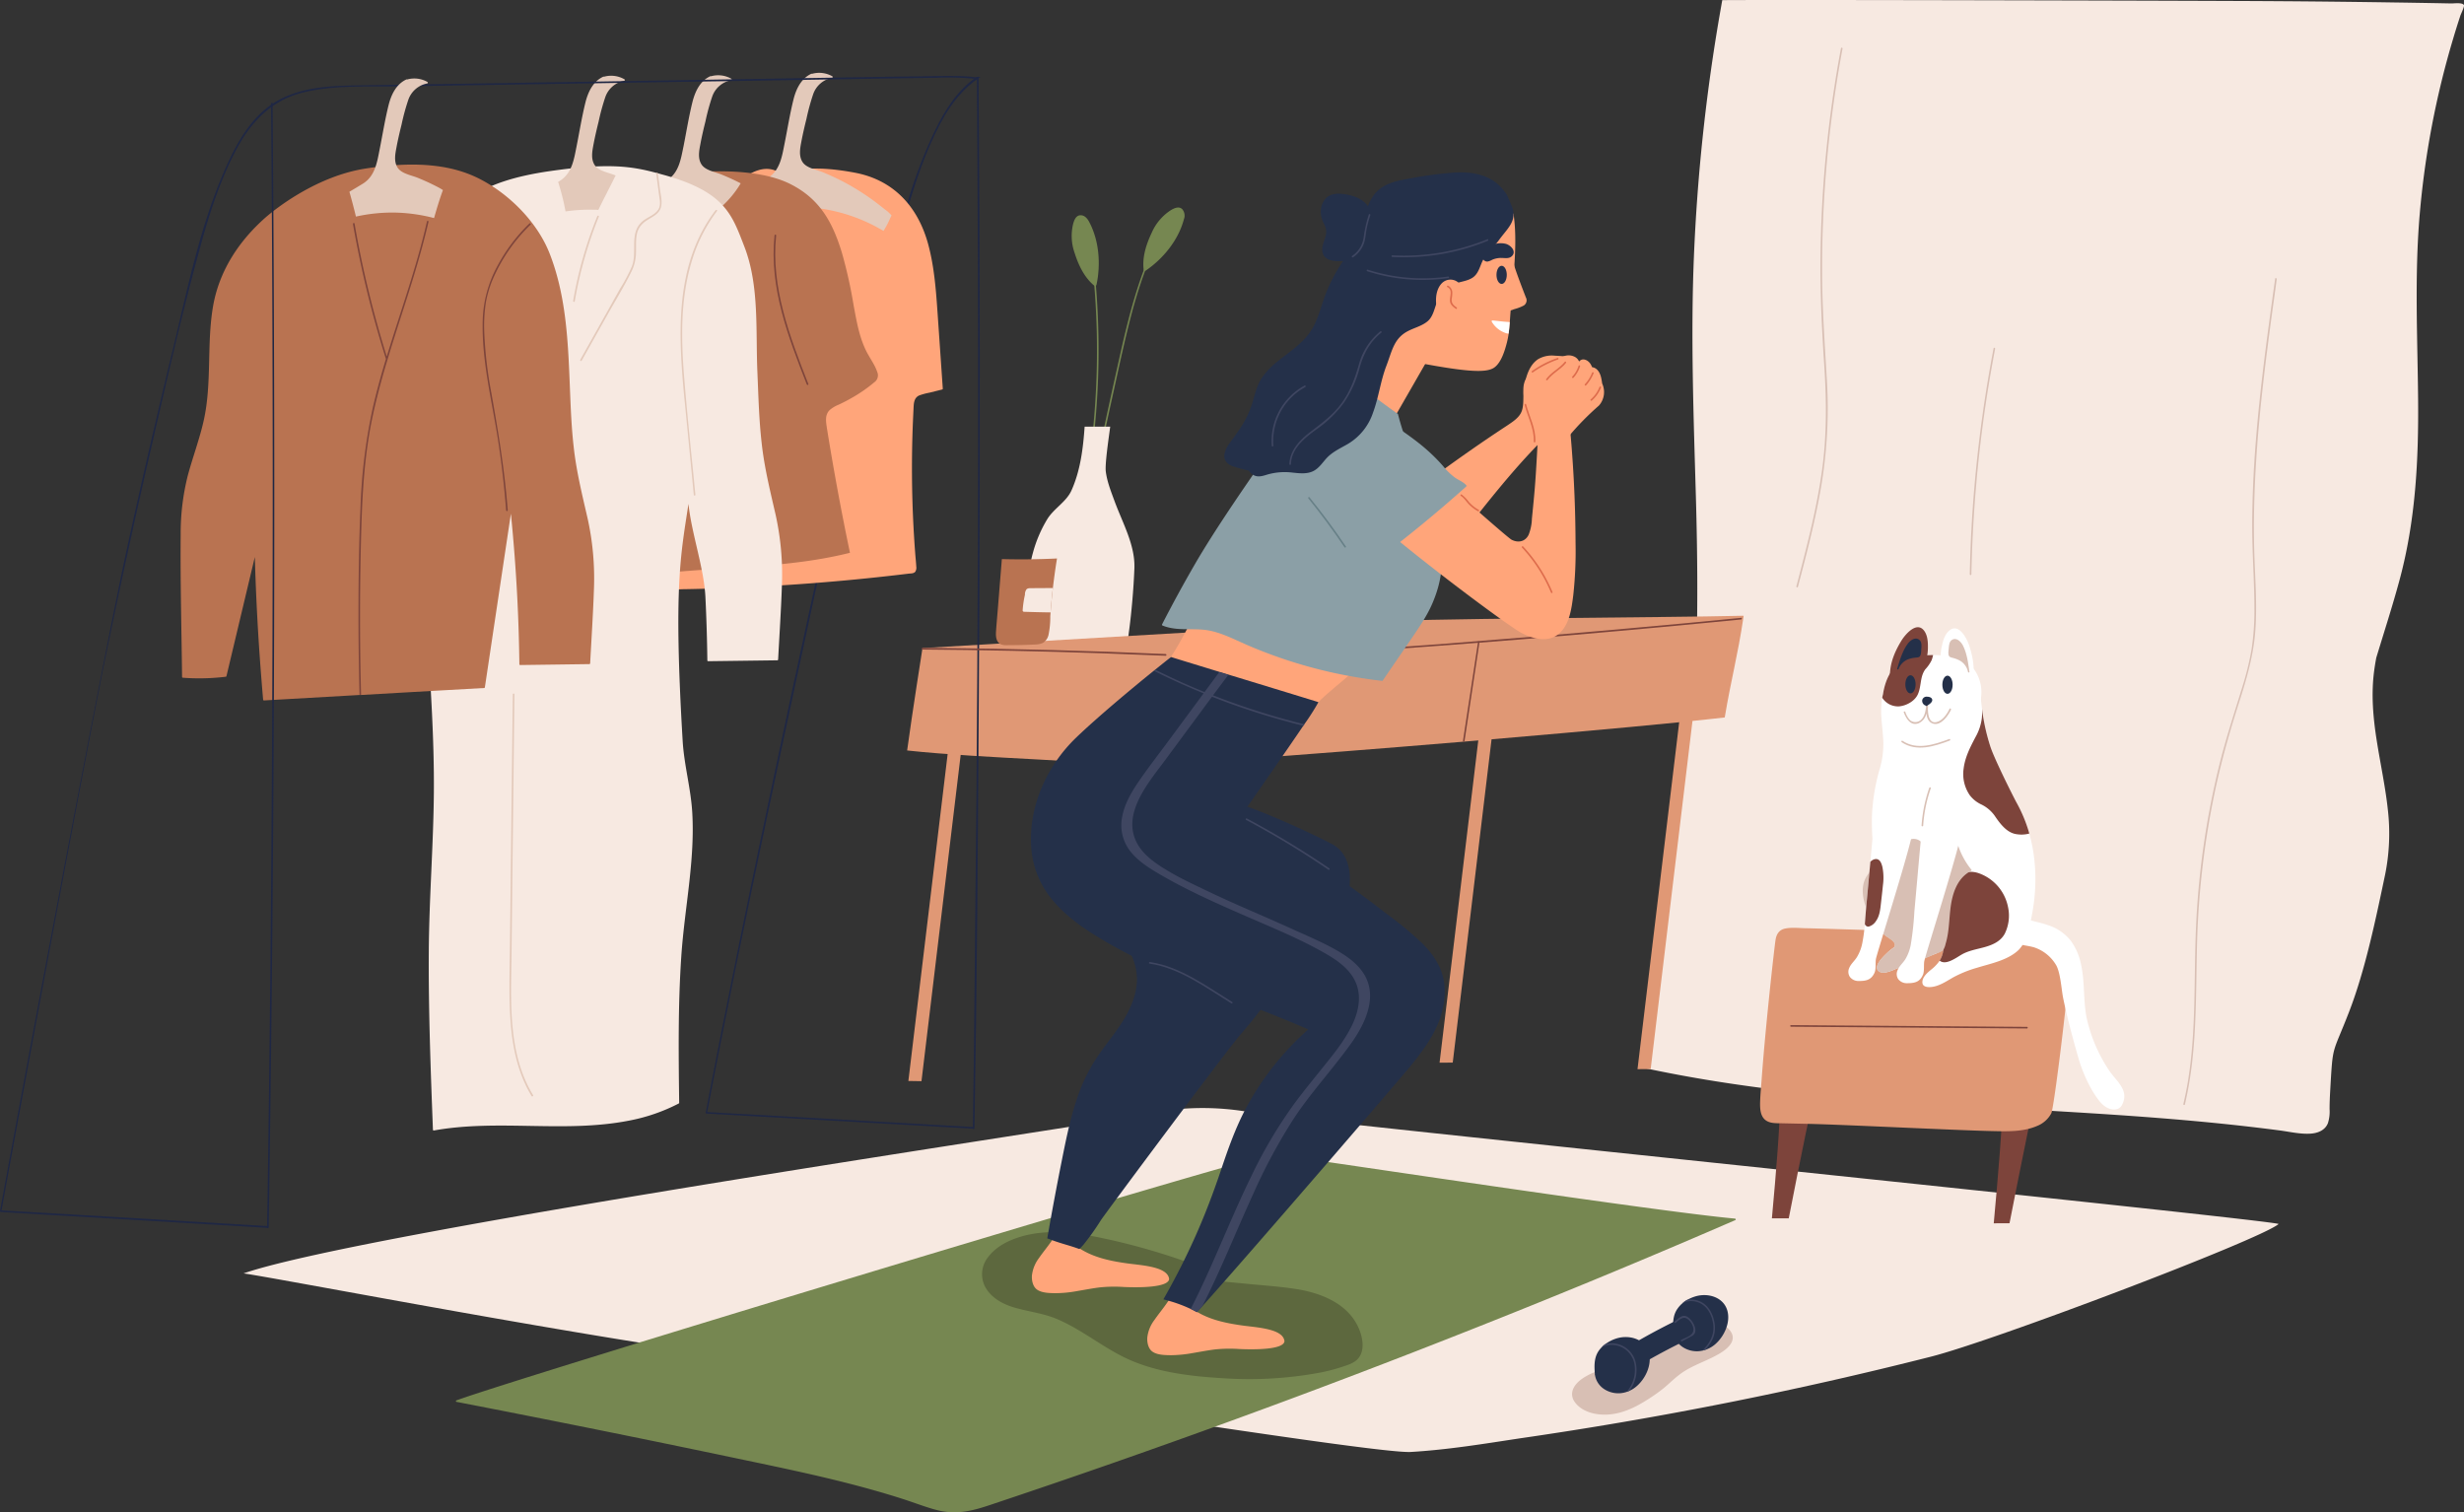
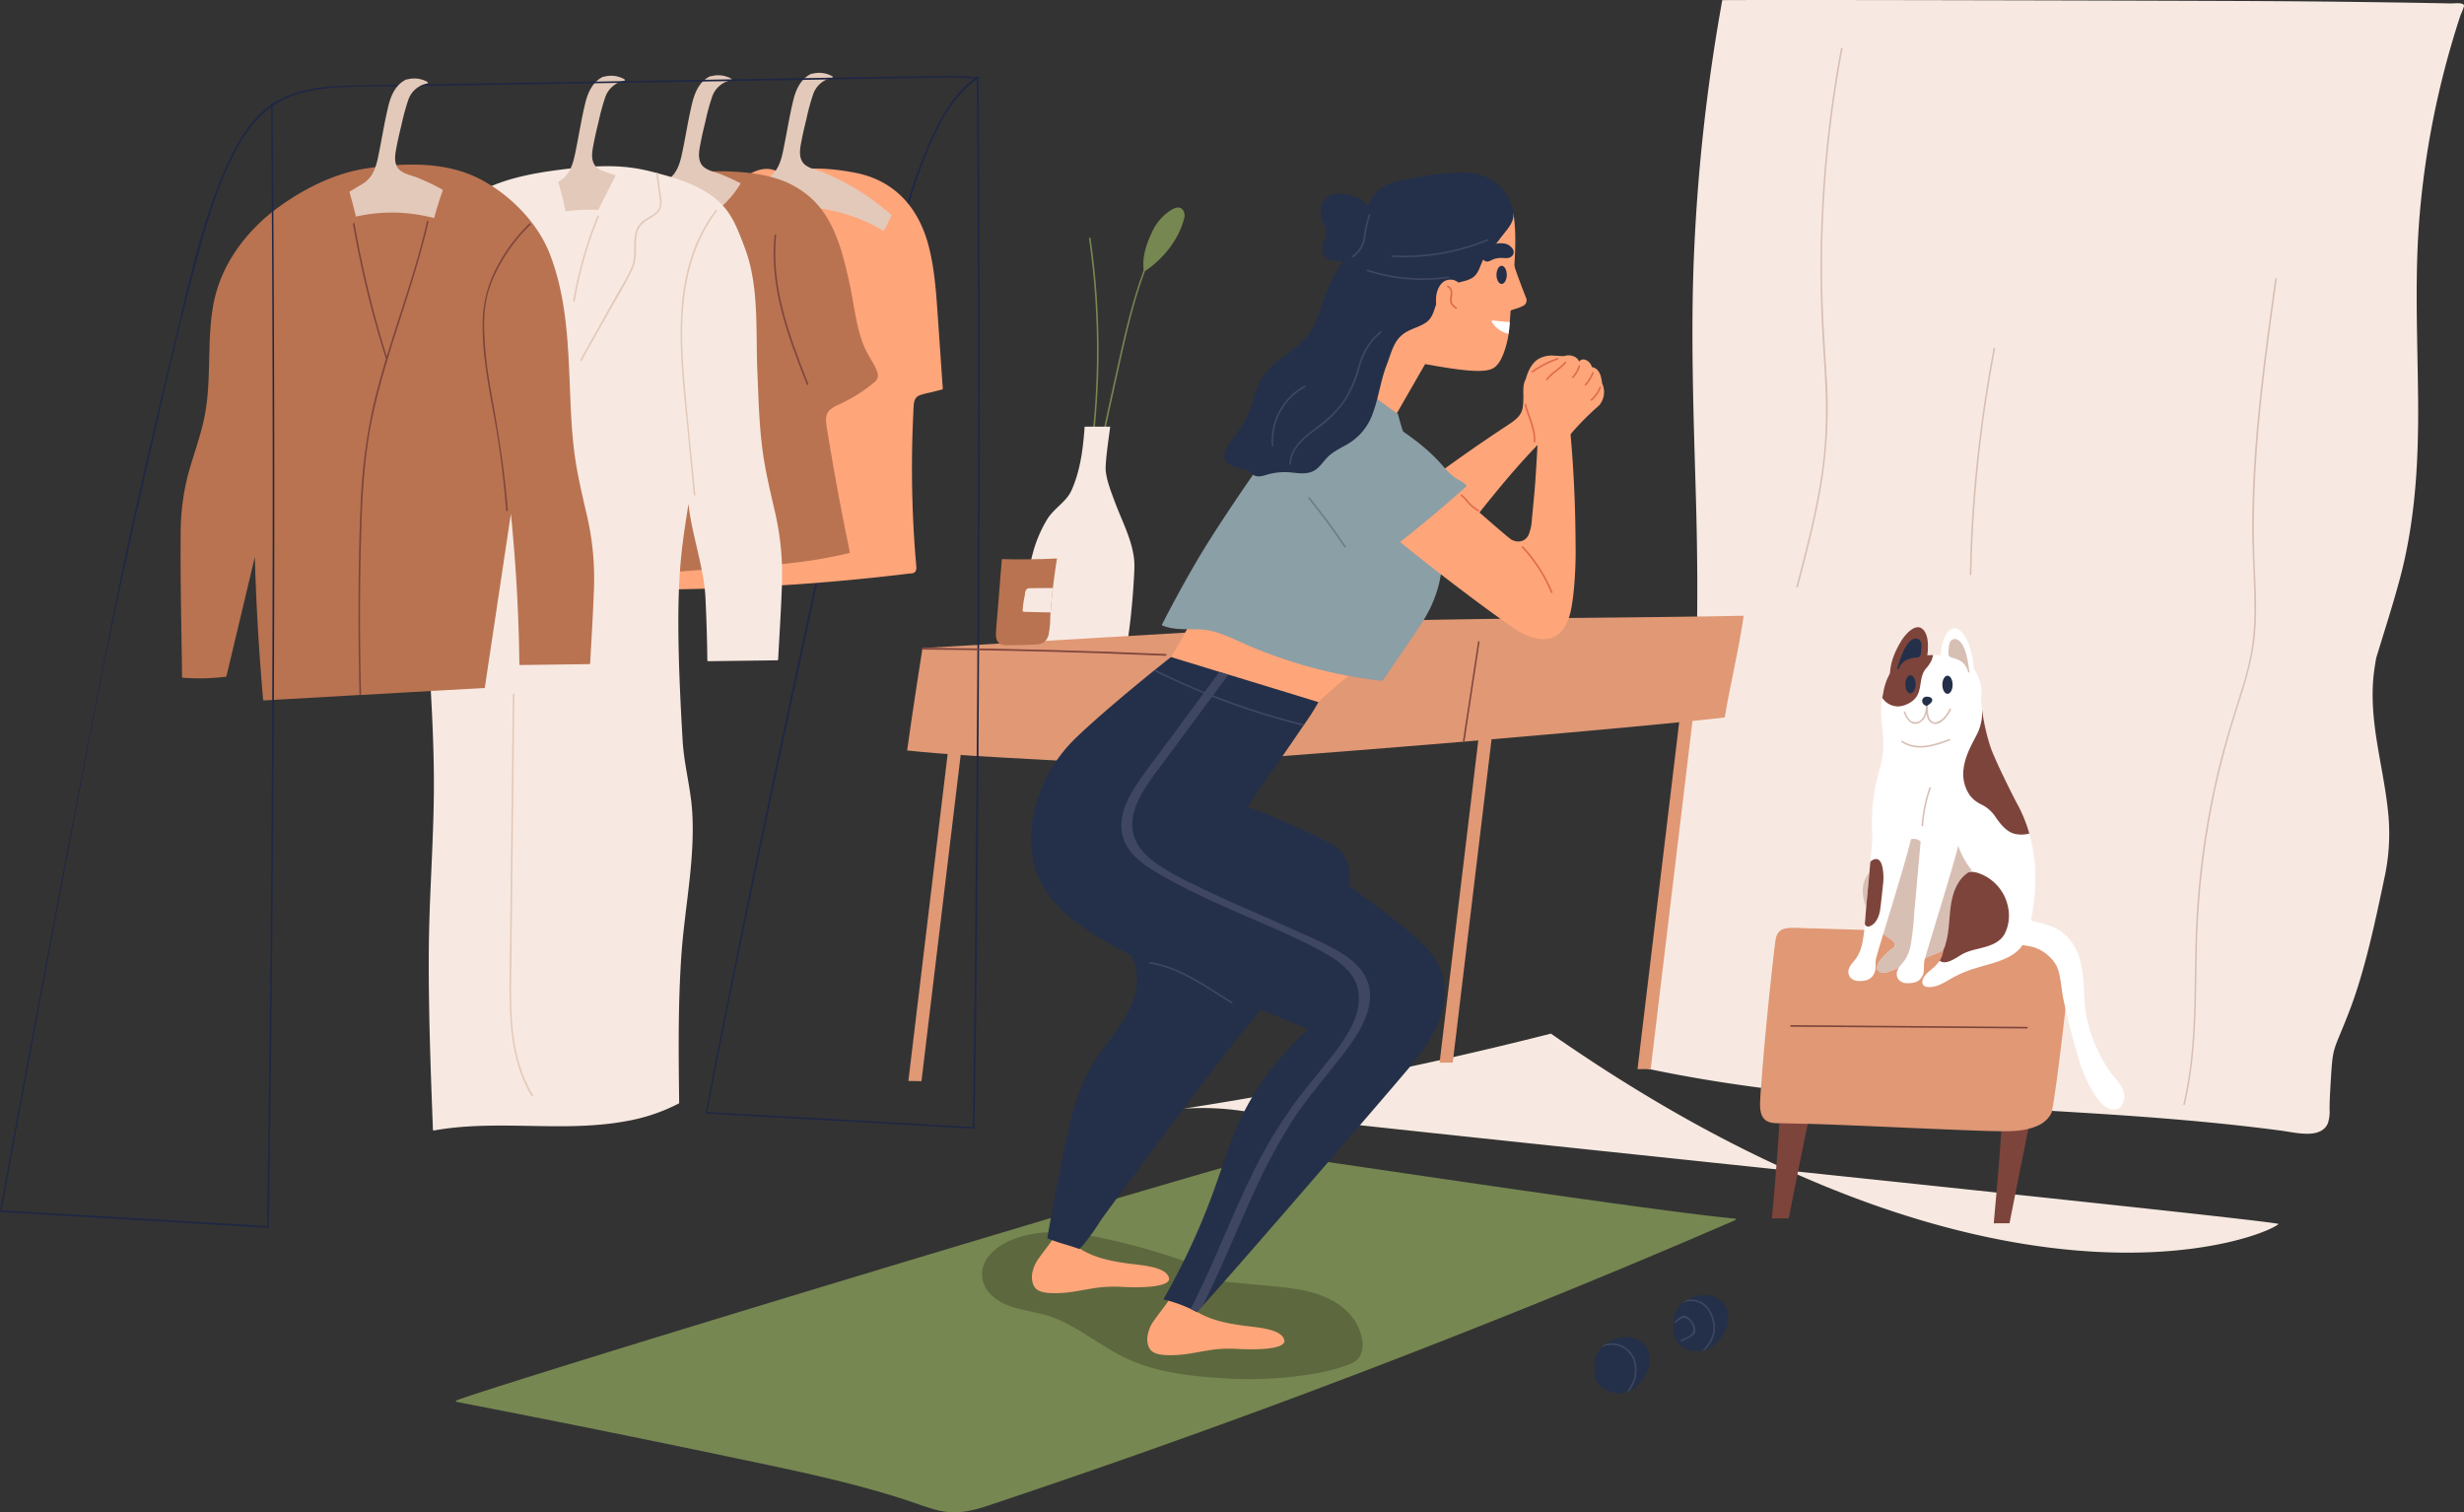
<svg xmlns="http://www.w3.org/2000/svg" viewBox="0 0 901.87 553.44">
  <rect x="0" y="0" width="901.87" height="553.44" fill="#333333" stroke="none" />
  <defs>
    <style>.cls-1{fill:#768751;}.cls-2{fill:#f7e9e1;}.cls-3{fill:#e09875;}.cls-4{fill:#1f2744;}.cls-5{fill:#ffa57a;}.cls-6{fill:#e3c9ba;}.cls-7{fill:#b97351;}.cls-8{fill:#7d443b;}.cls-9{fill:#5d683e;}.cls-10{fill:#d8bfb4;}.cls-11{fill:#243049;}.cls-12{fill:#8b9fa6;}.cls-13{fill:#3f4661;}.cls-14{fill:#fff;}.cls-15{fill:#dd6b4b;}.cls-16{fill:#678087;}</style>
  </defs>
  <g id="Слой_2" data-name="Слой 2">
    <g id="_1" data-name=" 1">
      <path class="cls-1" d="M426.86,81.59C416.43,99,412.37,119.16,408,138.72c-4.77,21.47-9.41,43-12.06,64.88a285.93,285.93,0,0,0-2.22,37.22.3.3,0,0,0,.59,0c-.21-22,2.62-43.94,6.66-65.55,2-10.77,4.3-21.48,6.67-32.18,2.21-10,4.32-20,7-29.92,3-10.88,6.86-21.57,12.68-31.28A.3.3,0,0,0,426.86,81.59Z" />
      <path class="cls-1" d="M401.26,106.12q-.74-9.5-2.09-18.92c-.06-.38-.63-.22-.57.15a288.52,288.52,0,0,1,1.68,67.54q-.9,9.69-2.46,19.29c-.06.38.51.54.57.16A289.1,289.1,0,0,0,401.26,106.12Z" />
      <path class="cls-2" d="M404.75,172.65c-.36-2.68.94-11.47,1.61-16.5H397c-.57,8-1.54,16-4.8,23.3-1.85,4.19-6.41,6.6-8.82,10.47a47.42,47.42,0,0,0-5.31,12.4c-2.47,8.85-2.26,19.78-2.61,24.73-.15,2.12-.65,4.6-.12,6.7.72,2.83,3.46,2.58,5.8,2.48,8.1-.34,27.48-.63,27.42-.46,3-.07,3.86-.48,4.17-.9a4.94,4.94,0,0,0,.15-1.17l.54-4.07c.63-4.86,1.49-13.48,1.79-21.69.3-8.39-4.28-16.46-7.2-24.35C406.7,180,405.25,176.45,404.75,172.65Z" />
      <path class="cls-2" d="M901.83,1.84c-.59-1-3.52-.56-4.66-.58Q886.72,1.05,876.26.9,854.81.57,833.38.43c-24.23-.17-178.79-.57-203-.38q-.55,3.08-1.08,6.17A686.65,686.65,0,0,0,620,94c-1.2,29.21-.11,58.41.72,87.61.61,21.35.78,42.68,0,64-1.32,16.08-3.37,32.11-5.9,48.06-3.87,24.44-11.12,82.82-14,96.7a.28.28,0,0,0,.2.34c35.72,7.74,72.26,11.07,108.74,13.42,36.76,2.37,73.61,3.79,110.23,7.86q7.28.81,14.52,1.76c3.65.49,7.49,1.4,11.19,1.16,2.74-.18,5.33-1.25,6.36-3.83a14,14,0,0,0,.61-5.16c0-2.31.11-4.61.24-6.92,1-17.33.62-12.45,6.92-28.73,5.91-15.26,9.78-34.06,13.16-50.12a75.9,75.9,0,0,0,1-23.87c-.9-8.34-2.69-16.56-4-24.85-1.37-8.58-2.16-17.26-1-25.91.21-1.6.47-3.19.77-4.77,2.84-9.36,5.87-18.7,8.43-28.14,6-22,7.1-44.44,6.88-66.92s-1.32-44.76.58-67.11a319.4,319.4,0,0,1,12.28-64.52q1.23-4.15,2.6-8.3C900.7,5.21,902.13,2.32,901.83,1.84Z" />
-       <path class="cls-2" d="M459,407.34a99.73,99.73,0,0,0-41.51.8c-12.26,2.79-283.17,42.31-328.34,57.92,12.88,1.79,131.33,24.66,186.49,31.35,55.7,6.75,226.87,34.84,240.75,34,13.63-.8,26.87-3,40.06-5a1460.53,1460.53,0,0,0,150.18-29.84C729.19,490.91,827.06,453.81,834,448,835.43,446.8,472.77,409.91,459,407.34Z" />
+       <path class="cls-2" d="M459,407.34a99.73,99.73,0,0,0-41.51.8a1460.53,1460.53,0,0,0,150.18-29.84C729.19,490.91,827.06,453.81,834,448,835.43,446.8,472.77,409.91,459,407.34Z" />
      <path class="cls-3" d="M337.28,395.71l18.31-152.4c-4,.08-.91.26-4.88.59L332.48,395.63Z" />
      <path class="cls-3" d="M638.18,225.36l0,.23-.09.61c-2,13.5-4.56,22.88-6.8,36.38-15.26,1.79-48.7,4.88-85.32,8l-4.86.42-5.06.42-.59.05c-58,4.86-120.28,9.49-129.66,9,.12-2.06-45.88-2.75-73.77-5.8,1.8-13.28,5.62-37.46,5.62-37.47.5,0,160.88-9.47,160.88-9.47C516.69,226.29,608.38,226.09,638.18,225.36Z" />
      <path class="cls-1" d="M635,446c-29.42-2.67-152.47-21.4-159.19-22.14s-5.56-2.53-11.84-1c-27,6.55-275,81.58-296.94,89.69a.28.28,0,0,0,.08.53q51.24,9.91,102.41,20.66c16.43,3.45,32.9,6.82,49.19,11.37,4.09,1.14,8.16,2.35,12.2,3.66s7.83,2.81,11.81,3.86c7.74,2.06,14,.1,20.66-2.15q44.67-14.92,88.72-31,43.86-16,87.07-33.14,43-17,85.34-35.19l10.71-4.62C635.45,446.34,635.22,446,635,446Z" />
      <path class="cls-4" d="M357.52,28.12C350.63,32.81,346,40,342.42,47.36c-10.26,20.91-15,44.19-20.65,66.55q-8.91,35.47-17,71.13c-8.46,37.32-32.32,147.55-46.47,222.21l.49.14c12.41-65.5,32.41-157.14,38-183.19q7.86-36.85,16.62-73.53c5.75-24.13,11.43-48.35,18.24-72.23C334.88,67,338.68,55.56,344.29,45c3.64-6.88,8.31-12.82,14.59-16.86C358.43,28.13,358,28.13,357.52,28.12Z" />
      <path class="cls-5" d="M343.14,114.16c-.58-8.39-1.24-16.87-3.47-25C336,75.92,327.38,66,313.08,63.24c-9.11-1.74-18.71-2.47-27.34.3a8.76,8.76,0,0,0-1.66-1c-4.34-1.91-8.94.26-12.37,3-4.54,3.61-8.37,8.22-12.38,12.39s-8,8.15-11.76,12.42c-6.87,7.76-12.32,16.52-12.23,27.21,0,6.16,1.3,12.26,1.94,18.37.67,6.35,1.06,12.73,1.29,19.11.46,12.69.29,25.39.45,38.09.08,6.29.15,12.61.59,18.89.14,1.94.78,3.32,2.85,3.6,2.89.4,6,0,9,0q38.29-.69,76.4-5.11l4.65-.55c.78-.1,1.95,0,2.51-.73a2.79,2.79,0,0,0,.35-1.9c-.09-1.66-.28-3.31-.4-5q-.72-9.5-1-19T333.86,164c.06-3.22.15-6.44.29-9.66.06-1.46.13-2.92.2-4.39.11-2,0-4.33,2.18-5.25a24.28,24.28,0,0,1,3.76-1l4.58-1.15a.32.32,0,0,0,.21-.3Q344.11,128.22,343.14,114.16Z" />
      <path class="cls-6" d="M323.38,84.51c.32-.53.64-1.05.94-1.58.76-1.31,1.32-2.72,2-4.08l-.05-.07a14.47,14.47,0,0,0-2.65-2.33c-.92-.76-1.87-1.51-2.83-2.23a87,87,0,0,0-13-8.16c-2.2-1.12-4.45-2.14-6.73-3.07s-5.9-1.48-7.32-3.69-.89-5-.46-7.28c.53-2.85,1.19-5.67,1.89-8.48a80.47,80.47,0,0,1,2.51-9.19,9.18,9.18,0,0,1,6.91-5.88.3.3,0,0,0,.07-.54,9.72,9.72,0,0,0-7.45-.91.31.31,0,0,0-.3,0c-3.77,1.78-5.56,5.66-6.51,9.52-1.3,5.27-2.17,10.67-3.23,16-.95,4.74-1.66,9.78-6.08,12.58-4.62,2.92-9.56,5.43-14.32,8.11-1.36.77-2.73,1.52-4.08,2.3a4.55,4.55,0,0,0-1.86,1.67c-1.13,2-.51,4.3.11,6.35a.31.31,0,0,0,.43.18,61.94,61.94,0,0,1,31.7-8,61.67,61.67,0,0,1,24,5.48c1.26.57,2.5,1.18,3.72,1.84.61.33,1.21.67,1.81,1Z" />
      <path class="cls-7" d="M320,139.92a53.81,53.81,0,0,1-8.48,5.84c-1.47.85-3,1.62-4.55,2.35a11.8,11.8,0,0,0-3.25,1.93c-2,1.92-1.33,4.65-1,7q3.66,22.72,8.38,45.28c-20.55,5.16-41.95,5.1-63,6.93-5.73.49-11.44,1.15-17.11,2.06q1.27-31.74,1.18-63.51c0-10.65-.25-21.3-.45-32a81.75,81.75,0,0,1,.71-14.91c.83-5.07,2.83-9.6,5.19-14.23a36.86,36.86,0,0,0,2.87-6.93c.6-2.22.85-4.5,1.36-6.74A13.16,13.16,0,0,1,245,66.58c.79-.83,2-1.82,2.17-2.92,7.16-.81,29-2.93,42.15,3.72,11,5.55,15.49,14.28,18.8,25a172.55,172.55,0,0,1,4.33,19.41c1.15,6.14,2.17,12.45,5.31,18,.71,1.26,1.49,2.47,2.17,3.74a16.87,16.87,0,0,1,1.16,2.61A3.09,3.09,0,0,1,320,139.92Z" />
      <path class="cls-6" d="M256.11,76.56a60.86,60.86,0,0,1,6.33.48,36.86,36.86,0,0,0,8.67-9.94l-.29-.15c-2.19-1.12-4.44-2.14-6.72-3.07s-5.9-1.49-7.33-3.69-.88-5-.45-7.28c.53-2.85,1.18-5.68,1.89-8.49a78.3,78.3,0,0,1,2.51-9.18,9.14,9.14,0,0,1,6.9-5.88.3.3,0,0,0,.07-.54,9.7,9.7,0,0,0-7.44-.91.31.31,0,0,0-.31,0c-3.77,1.78-5.55,5.66-6.51,9.51-1.3,5.27-2.17,10.67-3.22,16-1,4.75-1.66,9.79-6.09,12.58-4.62,2.93-9.55,5.43-14.32,8.12-1.36.76-2.72,1.52-4.07,2.3a4.55,4.55,0,0,0-1.86,1.67c-1.14,2-.51,4.3.11,6.35a.29.29,0,0,0,.43.17A62.14,62.14,0,0,1,256.11,76.56Z" />
      <path class="cls-2" d="M283.91,188.48c-2-8.73-4.14-17.32-5.12-26.25-1-8.73-1.2-17.51-1.58-26.28-.64-15,.74-31.51-4.76-45.69-4.48-11.53-6.94-19.93-29.09-26.13l-2.65-.73-.6-.16c-9.06-2.41-17.62-3.69-39-.59C174.7,66.49,170,74.46,165,79c-9.27,8.48-16,19.12-18.22,31.6-2.41,13.82-.35,28-3.4,41.78-1.54,6.91-4.07,13.54-5.89,20.37a86.41,86.41,0,0,0-2.58,21.61c-.16,17.33.32,34.69.51,52a.31.31,0,0,0,.3.29,81.36,81.36,0,0,0,15.68-.36.3.3,0,0,0,.27-.23l4.5-18.89.27,4.68c1.15,19.41,2.52,38.83,2.36,58.29-.17,19.29-1.72,38.54-1.85,57.83-.15,21.85.68,43.68,1.51,65.51a.3.3,0,0,0,.38.27c23.57-4.23,47.75,1,71.26-3.58a66.48,66.48,0,0,0,18.35-6.3.29.29,0,0,0,.14-.26c-.22-17.88-.43-35.78.78-53.64,1.18-17.53,5.07-35.07,4-52.69-.53-8.81-3-17.4-3.51-26.19-3.38-56.76-.66-68.17,2.13-86.68,1.07,10.6,5.67,23.43,6.2,34.08q.57,11.61.71,23.23a.3.3,0,0,0,.31.28l25.32-.33a.31.31,0,0,0,.28-.31c.48-9,1.07-18,1.38-27A101.57,101.57,0,0,0,283.91,188.48Z" />
      <path class="cls-6" d="M228.52,29a9.72,9.72,0,0,0-7.45-.92.29.29,0,0,0-.3,0c-3.77,1.78-5.56,5.66-6.51,9.51-1.3,5.27-2.17,10.67-3.23,16-.95,4.74-1.66,9.78-6.08,12.58l-.67.41A86.7,86.7,0,0,1,207,77.38a60.18,60.18,0,0,1,10-.62c.68,0,1.35,0,2,.08l.54-1.11c1.7-3.47,3.5-6.88,5.2-10.34.19-.38.39-.77.61-1.15l-.38-.16c-2.3-.94-5.9-1.49-7.32-3.69s-.88-5-.46-7.29c.53-2.84,1.19-5.67,1.89-8.48a80.47,80.47,0,0,1,2.51-9.19,9.14,9.14,0,0,1,6.91-5.87A.3.3,0,0,0,228.52,29Z" />
      <path class="cls-7" d="M215.11,189.89c-2-8.73-4.14-17.32-5.12-26.24-1-8.73-1.2-17.52-1.58-26.29-.64-15.05-1.67-30.26-7.18-44.43-4.47-11.53-14.81-22-26-27.62-8.86-4.43-21.27-6.79-41.56-3.6-17.36,2.73-32.44,14.17-37.39,18.7C87,88.88,80.18,99.52,78,112c-2.41,13.82-.36,28-3.41,41.79-1.53,6.9-4.06,13.54-5.88,20.36a86.52,86.52,0,0,0-2.58,21.61c-.16,17.34.32,34.7.51,52a.29.29,0,0,0,.3.29,80.55,80.55,0,0,0,15.68-.36.29.29,0,0,0,.27-.23l10.38-43.59q.45,15.86,1.47,31.68.68,10.27,1.57,20.54a.3.3,0,0,0,.31.27l35-2,.58,0,27.06-1.55,17.93-1a.31.31,0,0,0,.28-.23Q182.23,219.78,187,188q1.59,15.9,2.39,31.88.57,11.61.71,23.23a.3.3,0,0,0,.31.29l25.32-.34a.3.3,0,0,0,.28-.31c.48-9,1.07-18,1.38-27A101.61,101.61,0,0,0,215.11,189.89Z" />
      <path class="cls-4" d="M342.94,28.47a95.34,95.34,0,0,1,14.14.41c.35,0,.7.1,1.05.15,0-.2,0-.39,0-.59a55.2,55.2,0,0,0-7.59-.6c-5.17-.11-10.36.07-15.54.14h0l-2.1,0-6.84.09-.09,0L209.12,30l-76,1.21c-10.31.17-21.28.26-30.63,5.16C93.72,40.93,88.23,49.48,84.1,58.16c-10.23,21.54-15,45.52-20.56,68.56Q54.66,163.26,46.63,200C38.21,238.44,14.07,366.31,0,443.22l.49.15c12.33-67.48,32.64-176.2,38.17-203q7.83-38,16.53-75.76c5.72-24.85,11.38-49.81,18.16-74.4,3.24-11.78,7-23.57,12.62-34.47C91.3,45.33,98.8,37,110.39,34s24.19-2.2,36-2.39l39.43-.63L332.93,28.6Z" />
      <path class="cls-4" d="M99.22,37.8q.57,68.4.6,136.8,0,88-.81,175.91-.49,49.37-1.25,98.72c0,.38.59.35.59,0q1.37-87.94,1.82-175.9t0-175.91q-.15-30-.4-59.93A5,5,0,0,1,99.22,37.8Z" />
      <path class="cls-4" d="M98.12,448.76,29.7,444.69.31,443c-.38,0-.35.57,0,.59l97.71,5.81C98.07,449.15,98.09,449,98.12,448.76Z" />
      <path class="cls-4" d="M357.56,28.12q.48,66.1.44,132.22-.08,85.35-1,170.7c-.36,31.94-.38,50-.92,81.92,0,.37.58.34.59,0,1-56.89,1.21-99.91,1.59-156.81s.46-113.81.25-170.71q-.12-28.65-.33-57.29Z" />
      <path class="cls-4" d="M356.41,412.51,288,408.64,258.61,407c-.38,0-.35.55,0,.57l97.71,5.52A3.43,3.43,0,0,1,356.41,412.51Z" />
      <path class="cls-6" d="M159.59,68.13c-2.19-1.12-4.44-2.14-6.73-3.07s-5.89-1.49-7.32-3.69-.88-5-.45-7.28c.53-2.85,1.18-5.67,1.89-8.49a78.84,78.84,0,0,1,2.51-9.18,9.13,9.13,0,0,1,6.9-5.88.3.3,0,0,0,.07-.54,9.7,9.7,0,0,0-7.44-.91.31.31,0,0,0-.31,0c-3.77,1.78-5.56,5.66-6.51,9.51-1.3,5.27-2.17,10.67-3.23,16-.94,4.74-1.65,9.78-6.08,12.58-1.63,1-3.3,2-5,3,.85,3,1.64,6,2.39,9.09a61.1,61.1,0,0,1,14.59-1.46,61.77,61.77,0,0,1,14,2c1-3.45,2-6.86,3.25-10.23C161.29,69,160.44,68.56,159.59,68.13Z" />
      <path class="cls-8" d="M156.84,81.19c-3,13-7.18,25.73-11.27,38.45-1.08,3.4-2.16,6.8-3.2,10.22-.16.54-1.17,3.87-1.36,4.52-1.89,6.46-3.6,13-4.94,19.57-2.49,12.31-3.34,24.82-3.74,37.35q-1,31.51-.16,63l-.58,0q-.39-15.06-.37-30.13c0-12.73.17-25.47.72-38.19a203.22,203.22,0,0,1,4.42-36.29c1.39-6.17,3.08-12.27,4.9-18.32A382.37,382.37,0,0,1,129.2,82c-.06-.37.5-.53.57-.16a383.48,383.48,0,0,0,11.79,48.65c5-16.45,10.9-32.63,14.71-49.41C156.36,80.67,156.93,80.83,156.84,81.19Z" />
      <path class="cls-8" d="M181.37,100a61.65,61.65,0,0,1,12.82-17.77c.27-.26-.15-.68-.42-.42A62.32,62.32,0,0,0,182.1,97.28,44.16,44.16,0,0,0,176.69,117c-.46,14.79,3.28,29.27,5.56,43.77q2,12.94,3,26c0,.37.62.38.59,0-1.09-14.51-3.47-28.74-6-43a150.59,150.59,0,0,1-2.59-22.18,56.32,56.32,0,0,1,.66-11.31A40.7,40.7,0,0,1,181.37,100Z" />
      <path class="cls-6" d="M218.62,79.13a149.89,149.89,0,0,0-8.83,31c-.06.37.51.53.57.16a149.89,149.89,0,0,1,8.83-31C219.33,78.94,218.76,78.78,218.62,79.13Z" />
      <path class="cls-6" d="M241.42,77c-.9,1.51-2.56,2.35-4,3.23-2.17,1.31-3.76,2.84-4.3,5.41-.49,2.37-.25,4.81-.35,7.21a16.11,16.11,0,0,1-1.69,6.63c-2.72,5.52-6,10.82-9,16.18L212.9,132c-.19.33-.7,0-.52-.31l10.18-18.16q2.22-4,4.43-7.93a61,61,0,0,0,4.3-8.1c1.64-4.33,0-9.12,1.64-13.41a8,8,0,0,1,3.21-3.81c1.71-1.13,4-2,5-3.92.76-1.51.31-3.35.1-4.94s-.39-2.93-.58-4.4c-.17-1.27-.34-2.54-.5-3.81l.6.16.72,5.41C241.76,71.31,242.84,74.66,241.42,77Z" />
      <path class="cls-6" d="M262.43,77.24c.23-.3-.28-.59-.51-.29-17.26,22.59-12.94,52.93-10.39,79.26q1.2,12.43,2.41,24.88c0,.38.62.38.59,0-1.4-14.46-3-28.92-4.14-43.4-1.1-13.8-1.33-27.92,2.59-41.33A58.06,58.06,0,0,1,262.43,77.24Z" />
      <path class="cls-6" d="M195.12,400.82c-9.4-15.41-8.09-34.5-7.89-51.81q.33-30.37.68-60.73.18-17.1.38-34.2a.3.3,0,0,0-.59,0L187,315.69l-.35,31c-.1,9.16-.44,18.37.26,27.51.72,9.41,2.72,18.82,7.69,27C194.81,401.44,195.32,401.14,195.12,400.82Z" />
      <path class="cls-8" d="M295.87,140.54c-6.8-17.31-13.77-35.44-11.78-54.4,0-.37-.55-.37-.59,0-2,19,5,37.2,11.8,54.56C295.43,141.05,296,140.9,295.87,140.54Z" />
      <path class="cls-9" d="M497.31,486.1c-4-9.17-14.08-13-23.32-14.38-5.55-.85-11.18-1.23-16.77-1.77l-9.13-.87c-2.68-.25-5.56-.48-7.91-1.91a6.86,6.86,0,0,1-2.93-3.57l1.07.39c.36.14.51-.43.16-.57l-1.42-.51a4.55,4.55,0,0,1,.39-3c.17-.34-.34-.64-.51-.3a5.13,5.13,0,0,0-.51,3,240.3,240.3,0,0,0-32.13-9.29c-10.11-2.16-21-3.73-31.11-.57-4.32,1.35-8.62,3.56-11.42,7.22a10,10,0,0,0-1.19,11c2.11,3.91,6.2,6.22,10.31,7.47,5.29,1.61,10.78,2.13,15.92,4.29,9.64,4.07,17.65,11.14,27.28,15.24,10.36,4.41,22.14,5.77,33.29,6.44a141.71,141.71,0,0,0,35.56-2,66.19,66.19,0,0,0,8.2-2.11c2.07-.69,4.54-1.38,6-3.13C499.66,494.23,498.77,489.4,497.31,486.1Z" />
      <path class="cls-3" d="M531.73,388.91l18.56-154.56c-4,.08-.91.26-4.88.59l-18.5,154C528.52,388.94,530.12,388.92,531.73,388.91Z" />
      <path class="cls-3" d="M604.18,391.27l18.56-154.56c-4,.08-.91.27-4.88.6l-18.5,154C601,391.31,602.57,391.28,604.18,391.27Z" />
      <path class="cls-2" d="M428.31,393.89l18.62-155.11c-4,.08-.9.26-4.88.59L423.35,395.1C427.33,394.49,424.28,394.07,428.31,393.89Z" />
      <path class="cls-10" d="M832.32,109.55c.34-2.47.69-4.93,1-7.4,0-.37-.52-.53-.57-.16-2.78,20-5.55,39.94-7.12,60-.79,10.11-1.27,20.25-1.29,30.4,0,9.93.77,19.84.8,29.77a94.86,94.86,0,0,1-1,15.34,105.92,105.92,0,0,1-3.47,14.13c-2.88,9.36-5.94,18.63-8.3,28.15a301.86,301.86,0,0,0-8.5,57.73c-1,19.82.18,39.85-3.26,59.48q-.63,3.56-1.46,7.07c-.09.37.48.53.56.16,4.53-19.1,3.94-38.82,4.44-58.31a308.81,308.81,0,0,1,7.07-58.66c2.13-9.58,4.76-19,7.76-28.38,2.95-9.16,5.8-18.3,6.51-28,.74-9.95-.15-19.92-.41-29.87-.26-10.14,0-20.29.6-30.42C826.87,150.2,829.52,129.85,832.32,109.55Z" />
      <path class="cls-10" d="M666.92,100.58c-.07-13,.44-25.95,1.53-38.87a438.33,438.33,0,0,1,5.95-43.9c.07-.37-.5-.53-.57-.15a438.57,438.57,0,0,0-7.49,76.86c-.12,13,.49,25.94,1.35,38.91s1,26-.83,39c-2,14.28-5.69,28.25-9.35,42.17-.09.37.48.53.57.16,3.25-12.37,6.5-24.78,8.61-37.41a171.8,171.8,0,0,0,2-37.91C667.93,126.51,667,113.58,666.92,100.58Z" />
      <path class="cls-10" d="M729.69,127.5a495.56,495.56,0,0,0-8,64.24q-.53,9.24-.72,18.48a.3.3,0,0,0,.59,0,494.29,494.29,0,0,1,5.59-64.63q1.4-9,3.1-17.94C730.33,127.28,729.76,127.12,729.69,127.5Z" />
      <path class="cls-8" d="M426.68,240q-11.91-.51-23.81-.92-32.72-1.11-65.48-1.35c0-.19,0-.39.05-.59l5.41,0q41.91.41,83.79,2.23C427,239.38,427.06,240,426.68,240Z" />
-       <path class="cls-8" d="M637.57,226.1c0,.21-.08.41-.13.61q-6.21.61-12.43,1.21-33.57,3.24-67.19,6-33.23,2.72-66.47,4.93c-.38,0-.34-.57,0-.59q19-1.28,38-2.69Q562.67,233,596,230,616.79,228.17,637.57,226.1Z" />
      <path class="cls-5" d="M575.74,132.34c0-.37,0-.74,0-1.12,0,0,0-.05,0-.07,0-.17-.08-.32-.12-.48-2.19-.19-4.37-.39-6.56-.49a10,10,0,0,0-6.08,1.27c-3.5,2.33-4.65,7.05-5.21,11-.37,2.55.09,5.51-.76,7.95s-3.37,4-5.48,5.42q-7.11,4.66-14.07,9.54-3.95,2.76-7.85,5.58l-3.66,2.67-1.25.93L523,171.7a.32.32,0,0,0,0-.57l-.61-.57c-.19-.33-.69,0-.51.3l2.29,4-.32.24-.68.51c-.13.09-.64.58-1,.86a.22.22,0,0,1,0-.08l0-.11a.29.29,0,0,0-.36-.21c-.84.21-.48,1,.3,1a6.21,6.21,0,0,0,2.41-1.62l11,19.07a.29.29,0,0,0,.46.06c10.6-13.45,21.26-27,33.86-38.61l0,.07a.31.31,0,0,0,.26.15,1,1,0,0,0,1-.65c.55-1.07.43-2.62.62-3.81a62.26,62.26,0,0,1,5.09-16.3A5.5,5.5,0,0,1,575.74,132.34Z" />
      <path class="cls-5" d="M427.92,468.15c-.44-4.49-9.59-5-15-5.71-6.8-.92-13.78-2.36-19.33-6.62q2.38-4,4.59-8.05c.07-.14,0-.38-.16-.41a39.83,39.83,0,0,0-8.08-.53.27.27,0,0,0-.5-.11s0,.09-.08.14l-.84.05c-.35,0-.36.57,0,.55l.53,0c-1.27,2.28-2.63,4.51-4.11,6.67s-3.17,4.17-4.66,6.32a13,13,0,0,0-2.58,6.43c-.11,1.76.34,4,1.85,5.09,1.75,1.28,4.76,1.31,6.83,1.33a44.52,44.52,0,0,0,7.8-.76c2.76-.46,5.5-1,8.28-1.35a52.42,52.42,0,0,1,8.77-.16C416.94,471.3,427.58,471.25,427.92,468.15Z" />
      <path class="cls-5" d="M550.05,80c-3,1-5.43-1.66-5.72-4.36v-.07c-.81-.13-1.69-.53-2.49-.65a47.84,47.84,0,0,0-4.94-.34l-2.27-.11c-4,5.34-7.92,10.71-12,16q-4.14,5.36-8.47,10.56c-1.42,1.72-2.86,3.42-4.26,5.16-.39.48-.89,1-1.39,1.52a4.28,4.28,0,0,1-1.19,3.77,6.45,6.45,0,0,1-3.23,2c0,1.25,0,2.49,0,3.74a71.22,71.22,0,0,0,1.18,12.07c.24,1.2.38,2.63,1.55,3.44,1.34.95,3.57,1.13,5.15,1.47,3.28.71,3.81.93,3.81,1,.3,0,1.43-2.79,4-2.3,17.72,3.34,24.31,3.56,27.1,1.65,2.62-1.8,3.94-6.34,4.68-9.19a31.39,31.39,0,0,0,.63-3.21c.2-1.4.31-2.81.42-4.22s.17-2.56.28-3.83q.52-6.3,1.06-12.61c.62-7.38,1.15-15.89,0-23.35C552.47,78.48,551.26,79.59,550.05,80Z" />
      <path class="cls-5" d="M520.43,74.32c-.69,0-1.39.06-2.08.11-2.23.16-3.84.21-5.1,2.19a35.09,35.09,0,0,0-2.64,5.74c1.51-1.41,3.06-2.77,4.69-4S518.71,75.66,520.43,74.32Z" />
      <path class="cls-5" d="M515.78,135.14c-.26,0,0,0,0,0Z" />
      <path class="cls-5" d="M526.45,115.59l-3.83-6.07-8.22-13c.25-.41.51-.82.77-1.23s-.28-.56-.46-.27l-.63,1c-.21-.2-.59,0-.42.31l.11.18q-15.5,24.71-30.83,49.51c2.29.45,4.53,1.15,6.82,1.62,3.36.69,6.75,1.28,10.15,1.81,3.81.59,4.2,6.75,8.35,7.05l14.45-25.15,3.36-6c.83-1.48,2.28-3.27,2.38-5S527.32,117,526.45,115.59Z" />
      <path class="cls-5" d="M525.69,189.15c-2.34-7.47-6.27-14.29-9.5-21.39a103.94,103.94,0,0,1-7.45-23.26c-.42-2.18-.5-4.72-2.87-5.66a50.88,50.88,0,0,0-5.75-1.59l-11.22-3c-.54.39-1.06.81-1.57,1.23a11.45,11.45,0,0,1-1.37,6.79,57.53,57.53,0,0,1-6.37,8.61l-1.52,1.77-.73.86c-.21.28-.58.75-.65.86-.43.63-.83,1.27-1.21,1.92a10.79,10.79,0,0,1-6.61,5c-8.45,16.61-15.2,34.07-24.57,50.22-5.48,9.45-11.11,22.78-17.56,31.58-6.67,9.1-14.19,13.65-20.86,22.75q25.38,4.49,50.5,10.24a3,3,0,0,1,.5-2.15,2.15,2.15,0,0,1,1.38-2.39,32.31,32.31,0,0,1,7.55-2.11,3,3,0,0,1,2.28-1.52c5.16-.69,8.85-10.22,14.07-10.45,4.33-5.45,38.65-29.77,43.57-45.3A37.67,37.67,0,0,0,525.69,189.15Z" />
      <path class="cls-11" d="M487.58,308.94c-6.08-3.26-35-16.94-41.05-15.95-5.66.92-4,9.4-8,13.38-4.88,4.84-8.62,10.86-11.94,16.84-1.34,2.41-2.58,4.87-3.74,7.37h0c-2.06.48-2.52,3.68-3.11,5.33-.68,1.92-1.36,3.83-2,5.75l-2-.73c-3.65-1.36-7.34-2.6-11-3.86a79.85,79.85,0,0,1,7.88,9.85,21.26,21.26,0,0,1,3.53,11.76c-.11,5.13-2.13,10-4.69,14.26s-5.63,7.93-8.45,11.89A63,63,0,0,0,396,397.28c-3.64,8.85-5.54,18.37-7.42,27.79s-3.62,18.76-5.26,28.17c1.1.42,2.21.82,3.32,1.2,3.33,1.12,5.13,1.49,8.43,2.7.51-.49,1-1,1.45-1.52a93.68,93.68,0,0,0,6.44-9.05c2.22-3.32,45.85-61.87,51-67.85,4.72-5.47,9.42-11.16,12.92-17.64a9.67,9.67,0,0,0,.94-2.32l-3.2-1.1,9.52-9.13c5-4.77,10.42-6.27,15.19-11.25C493.08,333.39,498.59,314.84,487.58,308.94Zm-74.81,29.79-.06,0c.42-1.2.84-2.4,1.27-3.6l1.26-3.56c.38-1.06.69-2.75,1.75-3.37Q414.64,333.36,412.77,338.73Z" />
      <path class="cls-12" d="M525.23,190.52c-1.67-5-1-11-4-15.45-6-8.93-9.55-23.53-9.55-23.53s-19.75-14-23.41-18.6c-.24-.3-36.22,48.18-50.93,73.58q-6.28,10.85-12,22a.3.3,0,0,0,.18.43c4.76,1.93,9.89,1.07,14.87,1.52,5.68.51,10.77,3.3,15.91,5.52a173.71,173.71,0,0,0,31.19,10.13,175.7,175.7,0,0,0,18.38,3.07.27.27,0,0,0,.25-.14l10.28-15c3-4.43,6.09-8.82,8.13-13.81C527.66,212.69,529.51,203.52,525.23,190.52Z" />
      <path class="cls-5" d="M576.68,198.47q-.09-23-2.44-45.94a.31.31,0,0,0-.3-.29c-2.5,0-5,0-7.49.11-1.17,0-2.48.17-3.05,1.35a6,6,0,0,0-.34,2.31c0,1.35-.11,2.71-.17,4.06q-.17,3.63-.38,7.26c-.57,10-.8,12.48-1.8,22.5a17.37,17.37,0,0,1-1.18,5.84c-1.2,2.55-3.77,3.13-6.22,1.89-2.17-1.1-46-40.28-52.25-46.42-.36.78-.71,1.56-1.06,2.33-.67,1.48-1.3,3-2,4.45l-.08.18-.06.15c-.27.67-1.11,8.95-1.38,9.62-1.66,4.13-3.17,8.31-4.61,12.52C507.16,195.74,551.65,229,557,231.72c4.16,2.1,9.52,3.58,13.5.3s4.73-9.36,5.34-14.11A148.45,148.45,0,0,0,576.68,198.47Z" />
      <path class="cls-12" d="M536.67,178.06a.34.34,0,0,0,0-.48c-1.11-1.22-2.64-1.78-4-2.69a23.45,23.45,0,0,1-4.45-4.28,65.5,65.5,0,0,0-8.19-7.86c-3-2.43-6.21-4.66-9.41-6.86l-5-3.38c-1.22-.83-2.47-1.89-4-2.1-2.86-.41-5.13,1.82-6.18,4.13-1.59,3.51-2.33,7.56-3.31,11.26-1.08,4.09-2.05,8.2-2.75,12.37-.58,3.48-1.26,7.18-.79,10.71.53,4.1,3.16,6.3,6.35,8.74a51.89,51.89,0,0,1,7.79,7.38c-.54.41-1.08.83-1.63,1.23-.35.27.15.75.5.48l1.58-1.19q.68.81,1.32,1.65a.36.36,0,0,0,.65-.26c-.12-.6-.24-1.19-.37-1.79-.08-.42-.76-.24-.68.18l.07.35c-.14-.19-.29-.36-.44-.54Q520.79,192.26,536.67,178.06Z" />
      <path class="cls-5" d="M470.14,490.89c-.43-4.49-9.58-5-15-5.71-6.79-.92-13.77-2.36-19.33-6.62q2.4-4,4.59-8.05c.08-.14,0-.38-.15-.41a39.18,39.18,0,0,0-8.09-.53.26.26,0,0,0-.49-.11s-.05.09-.08.14c-.28,0-.56,0-.84,0s-.37.57,0,.55l.53,0c-1.27,2.29-2.63,4.52-4.11,6.67s-3.17,4.17-4.66,6.33a12.91,12.91,0,0,0-2.58,6.43c-.11,1.76.34,4,1.85,5.09,1.74,1.28,4.76,1.31,6.83,1.33a46.52,46.52,0,0,0,7.8-.76c2.76-.46,5.5-1,8.28-1.35a52.3,52.3,0,0,1,8.76-.16C459.16,494,469.81,494,470.14,490.89Z" />
      <path class="cls-11" d="M526,375.42c-2.42,5.48-6.11,10.29-9.86,14.91s-59,68.78-76.11,87.8c-.71.79-1.35,1.5-1.93,2.13-.74-.42-1.51-.82-2.29-1.19a52.33,52.33,0,0,0-10-3.5q6.16-10.77,11.28-22.09c3.68-8.15,6.87-16.49,9.73-25,2.65-7.91,5.39-15.73,9.34-23.1a103.93,103.93,0,0,1,22.69-28.62c-12.21-5.32-24.73-9.93-37.11-14.85-14.26-5.67-28.54-11.77-41.55-20-5.77-3.64-11.33-7.87-15.57-13.27a33.25,33.25,0,0,1-7.15-18.26c-1.13-15.25,5.74-30.09,16.31-40.31,7.42-7.17,20.36-18,28.61-24.64l.51-.4c2.47-2,4.48-3.6,5.74-4.56.21.08,8,2.47,17.62,5.41l3.31,1c14.8,4.51,32.16,9.82,33,10.11a86.45,86.45,0,0,1-5.13,8.05l-.36.52c-6.35,9.4-16.71,24.2-22.66,32.81q18.9,11.26,36.84,24,8.13,5.77,16,11.88a134.66,134.66,0,0,1,13.31,11c3.82,3.82,7,8.38,7.91,13.8S528.26,370.36,526,375.42Z" />
      <path class="cls-11" d="M553.65,76.24c-.11-.4-1.52-3.63-1.7-4a6.68,6.68,0,0,0-1.27-2.13,16,16,0,0,0-3-3.16c-4.27-3.36-9.8-4.05-14.92-3.82A142.19,142.19,0,0,0,515,65.52c-4.93.84-9.73,2.11-12.58,6.49a17.92,17.92,0,0,0-1.75,3.47c-2-3-6.06-4.18-9.42-4.51-2.11-.2-4.34,0-5.89,1.55a7,7,0,0,0-1.92,4.81A8.63,8.63,0,0,0,483.8,80c.38,1.29,1.18,2.44,1.49,3.75.68,2.86-1.63,5.29-1.3,8.15.41,3.56,4.35,3.87,7.57,3.64q-1.23,1.85-2.34,3.76a57.58,57.58,0,0,0-4.56,9.81c-1.19,3.41-2.14,7-3.78,10.17-2.93,5.71-8.31,9-13.13,12.89a28.22,28.22,0,0,0-5.72,5.88c-2,2.9-2.72,6.34-3.73,9.69a35.78,35.78,0,0,1-5,9.92c-1,1.48-2.07,2.91-3.1,4.37a9.66,9.66,0,0,0-2.06,4.37c-.31,2.76,1.93,4,4.22,4.63,1.54.44,3.12.88,4.71,1.21a6.73,6.73,0,0,0,.73.87c1.75,1.74,3.66,1.34,5.73.68a23,23,0,0,1,9.63-.81c2.53.26,5.24.59,7.54-.57s3.56-3.47,5.32-5.2c2.06-2,4.73-3.24,7.21-4.66A21,21,0,0,0,502.56,151c2.06-5.54,2.74-11.54,4.86-17.06,2.2-5.75,2.77-10.25,8.26-12.94,2.26-1.11,4.83-1.75,6.79-3.37s2.44-4.24,3.32-6.62a12.58,12.58,0,0,1,5.75-6.7c2.35-1.29,5.32-1.22,7.53-2.74s2.62-4.33,3.82-6.55c1.45-2.66,3.89-4.56,5.64-7C551.7,83.64,555.05,81.18,553.65,76.24Z" />
      <path class="cls-5" d="M558.48,108.82c-.77-2-4-10.28-4.46-12.45-.08-.37-.83-.2-.75.17l.09.39a.38.38,0,0,0-.29.14c-4.23,5.22-4.48,11.37-3.48,17.26,0,.23.31.34.59.24l4.11-1.43a15.72,15.72,0,0,0,3.47-1.34A2.26,2.26,0,0,0,558.48,108.82Z" />
      <path class="cls-5" d="M586.42,140.36c-.08-.59-.17-1.19-.29-1.77-.37-1.92-1.33-3.91-3.38-4.2a9.68,9.68,0,0,0-.53-1.07c-.87-1.51-3-2.55-4.23-1a3.62,3.62,0,0,0-1.38-1.6,4.93,4.93,0,0,0-6.55,1.52,7.59,7.59,0,0,0-3.61.63,14.06,14.06,0,0,0-2.6,2,13.58,13.58,0,0,1-3.24,2.06c-3.46,1.54-3.29,5.8-2.71,9.19.22,5.74,6.09,10.19,5.38,16.13,0,.38.6.38.64,0,0-.07,0-.13,0-.2a21.39,21.39,0,0,1,4.23.28,11.67,11.67,0,0,0,3.05.59,1.72,1.72,0,0,0,1.12-.66c.82-.89,1.44-2,2.2-2.95a100.88,100.88,0,0,1,10.72-10.87A7.46,7.46,0,0,0,586.42,140.36Z" />
      <path class="cls-13" d="M501,78.55a48,48,0,0,0-1.85,8.12,9.79,9.79,0,0,1-4.24,7c-.32.21,0,.72.3.51a10.09,10.09,0,0,0,4.25-5.91c.36-1.46.46-3,.75-4.45a40.77,40.77,0,0,1,1.36-5.1C501.64,78.34,501.07,78.19,501,78.55Z" />
      <path class="cls-13" d="M530,101.21A65.76,65.76,0,0,1,500.6,98.7c-.36-.12-.52.45-.16.57a66.31,66.31,0,0,0,29.74,2.51C530.55,101.72,530.4,101.16,530,101.21Z" />
      <path class="cls-13" d="M544.39,87.57a80.8,80.8,0,0,1-34.77,5.89c-.38,0-.38.57,0,.59a81.38,81.38,0,0,0,34.93-5.91C544.9,88,544.75,87.42,544.39,87.57Z" />
      <path class="cls-13" d="M505.19,121.3a23.46,23.46,0,0,0-7.83,12.15c-1.46,5.09-3.17,9.81-6.32,14.13s-7.35,7.37-11.6,10.63c-3.77,2.9-7.32,6.63-7.52,11.65,0,.38.58.37.59,0,.23-5.83,5.08-9.59,9.39-12.75a42.78,42.78,0,0,0,9.93-9.62,40.54,40.54,0,0,0,5.82-12.86c1.42-5.14,3.74-9.52,8-12.92C505.9,121.48,505.48,121.06,505.19,121.3Z" />
      <path class="cls-13" d="M477.48,141.12a23.12,23.12,0,0,0-12,22c0,.37.62.37.59,0a22.52,22.52,0,0,1,11.68-21.45C478.11,141.45,477.81,140.94,477.48,141.12Z" />
      <path class="cls-11" d="M551.51,100.6c0,1.83-.84,3.32-1.88,3.32s-1.89-1.49-1.89-3.32.85-3.32,1.89-3.32S551.51,98.76,551.51,100.6Z" />
      <path class="cls-14" d="M546.28,117.28a.31.31,0,0,0-.26.48,9.4,9.4,0,0,0,5.42,4.24,2.5,2.5,0,0,0,.73.09c.2-1.4.31-2.81.42-4.22C550.49,117.78,548.36,117.47,546.28,117.28Z" />
      <path class="cls-5" d="M535.57,103.57a5,5,0,0,0-.79,1.09,4.41,4.41,0,0,0-6.88-1.15c-2.61,2.46-2.74,7.2-1.65,10.36.41,1.21,1.17,3.33,2.62,3.64,1.3.28,2.37-1,3-2a14.3,14.3,0,0,0,1.94-5.06,30.56,30.56,0,0,1,1.15-4.91.23.23,0,0,0,.12-.27A4.87,4.87,0,0,1,536,104,.29.29,0,0,0,535.57,103.57Z" />
      <path class="cls-15" d="M533.14,112.51c-1.17-.82-1.9-1.51-1.79-3.05a13.1,13.1,0,0,0,.22-2.58,2.86,2.86,0,0,0-1.52-2.31c-.34-.17-.64.34-.3.51,2.19,1.12.71,3.52,1,5.32.15,1.18,1.22,2,2.14,2.62C533.15,113.24,533.45,112.73,533.14,112.51Z" />
      <path class="cls-15" d="M577.77,133.92a10.5,10.5,0,0,1-2.29,3.94c-.26.27.16.69.42.41a11.07,11.07,0,0,0,2.44-4.19C578.46,133.71,577.89,133.56,577.77,133.92Z" />
      <path class="cls-15" d="M582.73,136.44a13.9,13.9,0,0,1-2.62,4.18c-.25.28.17.7.42.42a14.86,14.86,0,0,0,2.77-4.44C583.45,136.25,582.88,136.1,582.73,136.44Z" />
      <path class="cls-15" d="M585.43,141.68a11.51,11.51,0,0,1-3.2,4.5c-.29.25.13.67.42.42a12.15,12.15,0,0,0,3.35-4.77C586.14,141.48,585.57,141.32,585.43,141.68Z" />
      <path class="cls-15" d="M572.76,132.42c-2,2.47-5,3.79-6.83,6.35-.23.31.28.6.51.3,1.82-2.51,4.81-3.8,6.74-6.23C573.41,132.55,573,132.13,572.76,132.42Z" />
      <path class="cls-11" d="M551,89.21a7.52,7.52,0,0,0-6.63,1.67.23.23,0,0,0-.23.08c-.78.84-1.66,1.8-1.56,3a1.8,1.8,0,0,0,1.87,1.78,5.73,5.73,0,0,0,1.72-.66,8,8,0,0,1,3.41-.67c1.24,0,2.65.34,3.68-.56C555.31,92.07,552.89,89.61,551,89.21Z" />
      <path class="cls-16" d="M492.61,200q-6.24-9.3-13.32-18c-.24-.3-.65.12-.42.41q7,8.64,13.23,17.88C492.31,200.59,492.82,200.3,492.61,200Z" />
      <path class="cls-13" d="M494.38,382.11c-6.69,9.32-14.55,17.74-20.87,27.34a204.92,204.92,0,0,0-14.87,27.66c-6.25,13.64-11.78,27.66-18.59,41-.71.79-1.35,1.5-1.93,2.13-.74-.42-1.51-.82-2.29-1.19,8.05-15.71,14.25-32.33,22-48.21a169.41,169.41,0,0,1,16.35-27.5c3.4-4.55,7-8.92,10.56-13.35s7.18-8.93,9.76-14c2.46-4.82,3.94-10.47,2-15.73-1.81-4.9-6.19-8.24-10.55-10.8-9.49-5.57-19.86-9.76-29.94-14.16-10.4-4.54-20.81-9.13-30.65-14.81-4.1-2.37-8.36-4.9-11.4-8.62a15.47,15.47,0,0,1-3.38-12c.71-5.13,3.43-9.81,6.31-14,3.37-4.92,7.05-9.64,10.59-14.43l13.06-17.68q-9.22-3.76-18.14-8.21l.51-.4q4.83,2.41,9.76,4.63,4.08,1.83,8.21,3.51l5.39-7.29,3.31,1-1.49,2L444,254.48a264.73,264.73,0,0,0,33.45,10.63l-.36.52A264.87,264.87,0,0,1,443.62,255L426.1,278.7c-6,8.05-15.61,19.36-9.9,29.93,2.42,4.48,6.86,7.43,11.11,10,4.87,2.91,9.31,4.94,14.43,7.4,10.24,4.93,20.78,9.22,31.12,13.94,5,2.27,10.53,4.61,15.32,7.24,3.94,2.17,7.89,4.75,10.52,8.48C504.75,364.25,499.77,374.61,494.38,382.11Z" />
-       <path class="cls-13" d="M486.55,317.82a326.39,326.39,0,0,0-30.15-18.24c-.34-.18-.64.33-.3.51a325.06,325.06,0,0,1,30.15,18.24C486.57,318.55,486.86,318,486.55,317.82Z" />
      <path class="cls-13" d="M451,366.73c-9.35-5.75-19-13-30.1-14.62-.37-.05-.53.52-.16.57,11.07,1.6,20.66,8.84,30,14.56C451,367.44,451.33,366.93,451,366.73Z" />
      <path class="cls-15" d="M568.24,216.7A56.56,56.56,0,0,0,557.5,200c-.26-.28-.68.14-.42.42a55.73,55.73,0,0,1,10.59,16.41C567.81,217.2,568.38,217.05,568.24,216.7Z" />
      <path class="cls-15" d="M558.59,148c-.09-.37-.65-.18-.56.19,1.17,4.47,3.57,8.71,3.35,13.45,0,.38.58.35.59,0C562.2,156.79,559.77,152.51,558.59,148Z" />
      <path class="cls-15" d="M570.1,131a37.27,37.27,0,0,0-9.35,4.8c-.31.22,0,.73.29.51a37.2,37.2,0,0,1,9.21-4.74C570.61,131.46,570.46,130.89,570.1,131Z" />
      <path class="cls-15" d="M541.28,186.62a13.65,13.65,0,0,1-3.64-2.91A13.19,13.19,0,0,0,535,181c-.32-.2-.62.31-.29.51,1.28.82,2,2.17,3.1,3.24a14.38,14.38,0,0,0,3.19,2.39A.3.3,0,0,0,541.28,186.62Z" />
      <path class="cls-7" d="M366.7,204.62q-.75,9.21-1.49,18.41c-.21,2.64-.46,5.28-.64,7.92-.09,1.45-.13,3.13.93,4.27s2.82.9,4.22.9c2.56,0,5.14-.05,7.7-.17,1.49-.07,3.23,0,4.53-.8a4.6,4.6,0,0,0,1.8-2.67,31.46,31.46,0,0,0,.67-6.65c0-.55.07-1.1.11-1.65.16-2.19.36-4.4.58-6.59.08-.78.17-1.56.26-2.34q.63-5.44,1.51-10.85C380.16,204.72,373.42,204.8,366.7,204.62Z" />
      <path class="cls-8" d="M541.52,235.05q-2.74,18.19-5.5,36.37l-.59.05L541,234.89C541,234.52,541.58,234.68,541.52,235.05Z" />
      <path class="cls-2" d="M377.79,215.27c-.68,0-1.53-.09-2.06.41a3.18,3.18,0,0,0-.58,2,37,37,0,0,0-.84,5.74.49.49,0,0,0,.5.49c3.24.1,6.48.19,9.72.23.16-2.19.36-4.4.58-6.59.08-.78.17-1.56.26-2.34C382.84,215.25,380.31,215.24,377.79,215.27Z" />
      <path class="cls-1" d="M432.66,76.49c-1.23-1.08-2.89-.29-4.09.42a18.7,18.7,0,0,0-7,8.22c-2,4.21-3.6,9.07-2.94,13.78,0,.24.27.26.43.15a.26.26,0,0,0,.27,0c6.42-4.37,12-11.19,14-18.81A3.62,3.62,0,0,0,432.66,76.49Z" />
-       <path class="cls-1" d="M395.48,78.79c-1.64,0-2.3,1.77-2.68,3.11a18.66,18.66,0,0,0,.57,10.79c1.41,4.46,3.62,9.06,7.33,12,.19.15.38,0,.42-.19a.29.29,0,0,0,.2-.19c1.65-7.6,1-16.38-2.77-23.3C397.92,79.88,396.91,78.73,395.48,78.79Z" />
      <path class="cls-8" d="M654.72,445.9c4-20.52,9.07-45.61,10.9-51.86-6.7,2.89-6.94,5.26-14.07,7.1.05,10.28-1.47,28-3,44.76Z" />
      <path class="cls-8" d="M735.52,447.7c4.14-21.07,9.67-48.81,11.6-55.43-6.7,2.89-6.93,5.25-14.07,7.1.06,11-1.69,30.62-3.3,48.36C731.67,447.74,733.6,447.72,735.52,447.7Z" />
      <path class="cls-3" d="M757.84,345.08a6.17,6.17,0,0,0-4.8-2.67,75.89,75.89,0,0,0-8.67-.21c-3.2,0-79.56-2.42-82.79-2.46-2.64,0-5.57-.43-8.18.11-2.16.44-3.17,2-3.51,4.09-.46,2.92-3.7,31.79-5.1,51.15-.22,3-.53,6-.57,9,0,1.88.18,4.07,1.56,5.49,1.67,1.7,4.29,1.49,6.47,1.54l9.7.21c13.14.29,54,2.35,67.16,2.64,5.5.12,11.36.35,16.52-1.88a10.07,10.07,0,0,0,5.19-4.64C752,405.1,759,347,757.84,345.08Z" />
      <path class="cls-8" d="M741.93,375.83l-67.31-.5-19.11-.14a.3.3,0,0,0,0,.59l67.32.5,19.11.14A.3.3,0,0,0,741.93,375.83Z" />
      <path class="cls-14" d="M722.93,245.52c-2.16-3.22-5.6-4.33-9.32-5.21a28.38,28.38,0,0,0-6.06-.54,34.41,34.41,0,0,0-7.9.87c-6.5,1.57-9.45,7.11-10.44,13.46-.05.27-.09.55-.12.82s-.05.41-.06.6h0a8.82,8.82,0,0,0,3.14,8.12c1.3,1.05,2.79,1.86,4.1,2.9s2.21,2.79,3.64,3.79c3.2,2.26,7.28-1.07,10.34-2,3.59-1.08,7.27-1.63,10.21-4.15a13.86,13.86,0,0,0,4.56-8.46A14.35,14.35,0,0,0,722.93,245.52Z" />
      <path class="cls-14" d="M744.34,312.49a58.18,58.18,0,0,0-1.58-7.39,52.85,52.85,0,0,0-4.57-11.18c-1.27-2.3-8-15.72-9.6-20.44a74.72,74.72,0,0,1-3.13-14c-.17-1.25-.31-2.51-.44-3.76-.08-.91-.16-1.83-.23-2.75-.2-2.69-1-5-3.48-6.38s-5.43-1.41-8.16-1.45a57.9,57.9,0,0,0-8.93.56,59.33,59.33,0,0,0-11.88,3,.32.32,0,0,0-.56-.12c-.11.15-.21.29-.31.45l-.23.08a.32.32,0,0,0-.15.48,15.58,15.58,0,0,0-1.88,4.53c-.11.42-.2.85-.28,1.29a30.31,30.31,0,0,0-.3,7.31c.2,3.1.64,6.19.71,9.29a32.11,32.11,0,0,1-1.34,9.44,72.78,72.78,0,0,0-2.84,17.45,91.49,91.49,0,0,0,.87,14.51c.15,1.11.32,2.23.49,3.34.14.92.3,1.83.46,2.74-3.66-.15-3.6,1.79-4.48,5.61-1.42,6.16,2.52,12.66,6.92,16.67,1.05,1,2.36,1.64,3.39,2.57.83.77,1.21,1.82.24,2.54-.27.2-.54.38-.8.58a20.19,20.19,0,0,0-1.84,1.61c-1.16,1.15-4.74,4.58-2.81,6.3,1.75,1.57,5.25-.37,6.95-1,3.77-1.33,13.6-5.15,14-5.33s1-.54,1.55-.84.83-.5,1.22-.77c0,.13,0,.26,0,.38s-.07.5-.12.75a8.25,8.25,0,0,1-1.21,3,15.14,15.14,0,0,1-3.21,3.36c-1.34,1.11-3.27,2.76-3.15,4.72s2.89,1.74,4.26,1.44c2.62-.58,4.88-2.16,7.18-3.45a43.32,43.32,0,0,1,8.64-3.46c5.07-1.56,11.38-2.76,15.29-6.64a14.16,14.16,0,0,0,3.34-6.6,79.06,79.06,0,0,0,2-9.86A66.82,66.82,0,0,0,744.34,312.49Z" />
      <path class="cls-8" d="M704.09,230.63c-2.76-3.25-6.87,1.76-8.18,3.92-2.68,4.4-4.46,8.92-4.13,14.15,0,.38.61.38.59,0s0-.5,0-.75a69.82,69.82,0,0,1,7.87-2.37c1.8-.44,3.62-.93,4.41-2.77a18,18,0,0,0,1-6.37C705.66,234.5,705.4,232.17,704.09,230.63Z" />
      <path class="cls-8" d="M735,332.09a16.5,16.5,0,0,0-10.87-12.54c-3.23-1.05-6.56-.39-8.33,2.72-1.49,2.61-2.06,5.84-2.75,8.73a139.51,139.51,0,0,0-3,17.21c.42-.25.83-.5,1.22-.77,0,.13,0,.26,0,.38s-.07.5-.12.75a8.25,8.25,0,0,1-1.21,3c2.17,1.88,6-1,7.94-2.13,2.67-1.58,5.74-2,8.68-2.84s5.72-2.11,7.21-4.85A14.91,14.91,0,0,0,735,332.09Z" />
      <path class="cls-8" d="M699.65,240.64c-6.5,1.57-9.45,7.11-10.44,13.46-.11.42-.2.85-.28,1.29l.1.13h0a6.85,6.85,0,0,0,6.16,3c2.6-.26,5.58-1.88,6.73-4.3,1.29-2.72.84-5.86,2.3-8.5a6.55,6.55,0,0,1,.47-.74,13.62,13.62,0,0,0,2.33-3.37,14.06,14.06,0,0,0,.53-1.85A34.41,34.41,0,0,0,699.65,240.64Z" />
      <path class="cls-14" d="M710.89,235.91a18.17,18.17,0,0,0-.5,6.43c.36,2,2,2.87,3.66,3.7a70.72,70.72,0,0,1,7.12,4.11c-.06.24-.11.48-.19.73s.47.49.58.13c1.51-5,.81-9.82-.78-14.71-.79-2.41-3.64-8.23-7.08-5.69C712.08,231.81,711.29,234,710.89,235.91Z" />
      <path class="cls-11" d="M701.15,250.47c0,1.83-.84,3.32-1.88,3.32s-1.88-1.49-1.88-3.32.84-3.33,1.88-3.33S701.15,248.63,701.15,250.47Z" />
      <path class="cls-11" d="M714.7,250.61c0,1.84-.84,3.33-1.88,3.33s-1.88-1.49-1.88-3.33.84-3.32,1.88-3.32S714.7,248.78,714.7,250.61Z" />
      <path class="cls-10" d="M713.56,259.44c-.82,1.75-2.21,3.77-4,4.58-3.7,1.66-4.07-3.21-3.85-5.55a.23.23,0,0,0-.1-.23c.06-.41.11-.8.17-1.17s-.51-.54-.57-.16c-.33,2.13-.33,4.71-1.91,6.37a3,3,0,0,1-4.23.25,7.74,7.74,0,0,1-1.68-2.95c-.13-.35-.71-.2-.57.16.87,2.23,2.48,5,5.33,4a4.91,4.91,0,0,0,2.95-3.69c.17,1.82.87,3.57,2.9,3.89,2.67.42,5.15-3.14,6.11-5.19C714.23,259.4,713.72,259.1,713.56,259.44Z" />
      <path class="cls-11" d="M705.44,255a1.63,1.63,0,0,0-1.87,1.23,1.87,1.87,0,0,0,1.2,2h.08a.26.26,0,0,0,.39.13c.68-.42,2-1.21,2-2.12S706.18,255,705.44,255Z" />
      <path class="cls-11" d="M702.63,234.3c-1.53-1.44-3.51.1-4.44,1.41-1.82,2.56-2.75,5.66-3.67,8.63a.28.28,0,0,0,0,.13,1.89,1.89,0,0,0-.11.25c-.12.31.38.45.5.14a6.2,6.2,0,0,1,3.36-3.51,10.27,10.27,0,0,1,2.5-.61c.5-.08,1.39-.05,1.79-.39.67-.56.61-2.07.67-2.86C703.3,236.48,703.45,235.07,702.63,234.3Z" />
      <path class="cls-10" d="M713.28,237.31c-.07.79-.36,2.27.21,2.93.35.4,1.23.51,1.71.67a10.25,10.25,0,0,1,2.37,1,6.22,6.22,0,0,1,2.76,4c.07.33.59.27.52-.06,0-.09-.05-.17-.07-.26a.51.51,0,0,0,0-.13c-.43-3.08-.86-6.28-2.26-9.1-.71-1.44-2.42-3.27-4.16-2.1C713.45,234.89,713.37,236.3,713.28,237.31Z" />
      <path class="cls-10" d="M721.61,318.35a27.91,27.91,0,0,1-5.31-10.29.31.31,0,0,0-.44-.18,49.24,49.24,0,0,1-6.64,2.67,4.54,4.54,0,0,1-4.37-.89c-.64-.55-1.19-1.19-1.85-1.7a4,4,0,0,0-6.08,1.16c-1.63-.17-3,.84-4.32,1.76a19.91,19.91,0,0,1-6.54,2.62l-.13,0c.15,1.11.32,2.23.49,3.34.15.91,3.58-1.27,3.73-.36-3.66-.15-7.19,3.21-8.07,7-1.41,6.16,2.84,14.34,7.24,18.35,1,1,2.36,1.63,3.39,2.57.83.76,1.21,1.82.25,2.54-.28.2-.55.38-.81.58a18.76,18.76,0,0,0-1.84,1.61c-1.16,1.14-4.74,4.57-2.81,6.3,1.75,1.56,5.26-.37,7-1,3.77-1.33,4-1.48,7.78-2.82,1.62-.57,3.36-1.21,5-2,.33-.17.65-.33,1-.47a.52.52,0,0,1,.16-.06,8.56,8.56,0,0,0,2.62-1.11l.11-.12a7,7,0,0,0,.94-2.33,28.81,28.81,0,0,0,.9-4.12c.4-2.74.52-5.51.82-8.26.6-5.58,2.29-11.75,7.73-14.44A.31.31,0,0,0,721.61,318.35Z" />
      <path class="cls-14" d="M703.05,307.41c-.78,8.52-1.57,17.65-2.35,26.17a111.32,111.32,0,0,1-1.33,12.22,15.81,15.81,0,0,1-2,5.31c-.86,1.36-2.23,2.46-2.83,4a3.38,3.38,0,0,0,.21,3.18,3.87,3.87,0,0,0,3.07,1.56c2.75,0,4.78-.26,6-3.06.59-1.34.26-3.49.49-4.92.31-2,10.43-33.7,12.95-44.3C712.59,307.18,707.81,307.38,703.05,307.41Z" />
      <path class="cls-14" d="M699.56,306.76c-2.51,10.61-12.64,42.35-12.95,44.3-.22,1.43.1,3.58-.49,4.93-1.23,2.79-3.26,3.07-6,3.05a3.87,3.87,0,0,1-3.07-1.56,3.38,3.38,0,0,1-.21-3.18c.6-1.52,2-2.62,2.83-4a15.73,15.73,0,0,0,2-5.31,59.78,59.78,0,0,0,.9-6.84c.15-1.8.27-3.6.43-5.38l1.59-17.37.75-8.17C690.08,307.22,694.87,306.39,699.56,306.76Z" />
      <path class="cls-14" d="M772.05,391.89a56.69,56.69,0,0,1-8.34-19.51c-1.26-6.61-.56-13.44-2.15-20a21.64,21.64,0,0,0-3.75-8.25,17.54,17.54,0,0,0-8.2-5.53c-1.7-.6-3.44-1-5.17-1.43-1.56-.42-3.37-1.07-4.08-2.6a43.67,43.67,0,0,0-4,6.54,8.72,8.72,0,0,0,1.26,2.76c1.67,2.45,3.17,1.84,6.79,2.83a14.66,14.66,0,0,1,8,6.25c1.75,2.62,2.12,9.3,2.74,12.32.78,3.81,1.68,7.59,2.67,11.35s2,7.5,3.11,11.23c1,3.51,3.76,10.6,7.67,15.35,2.88,3.49,6.7,3.65,8,1.39C779.59,399.06,774.68,395.8,772.05,391.89Z" />
      <path class="cls-8" d="M738.19,293.92c-1.27-2.3-8-15.72-9.6-20.44a74.72,74.72,0,0,1-3.13-14,24.83,24.83,0,0,1-.07,3.34,18.62,18.62,0,0,1-2.3,6.92c-1.93,3.67-3.87,7.41-4.37,11.6a13.66,13.66,0,0,0,2.28,9.74,11.33,11.33,0,0,0,3.92,3.22,12.94,12.94,0,0,1,5.13,4.2c1.88,2.78,4.41,6.3,8,6.8a11,11,0,0,0,4.72-.23A52.85,52.85,0,0,0,738.19,293.92Z" />
      <path class="cls-8" d="M689,317.33c-.36-1.45-1-3.34-2.94-2.84a3.22,3.22,0,0,0-1.47.93L683,332.79c-.16,1.78-.28,3.58-.43,5.38a1.29,1.29,0,0,0,1.42.95,4.56,4.56,0,0,0,2.64-2c1.41-1.94,1.6-4.45,1.86-6.75s.5-4.34.71-6.51A19.79,19.79,0,0,0,689,317.33Z" />
      <path class="cls-10" d="M713.48,270.48c-5.43,2-11.83,4.22-17.13.66-.31-.22-.61.3-.29.51,5.43,3.65,12,1.49,17.57-.6C714,270.92,713.83,270.35,713.48,270.48Z" />
      <path class="cls-10" d="M706.14,288.36a52.83,52.83,0,0,0-2.81,13.79c0,.38.56.38.59,0a51.64,51.64,0,0,1,2.79-13.63C706.84,288.16,706.27,288,706.14,288.36Z" />
-       <path class="cls-10" d="M633,486.71c-1.58-1.82-4.36-2.84-6.63-3.46s-4.47-.48-6.13,1.16a.2.2,0,0,0-.08.13c-8.77,5.9-17.72,11.78-27.91,14.92-4.54,1.4-9.36,2.45-13.29,5.25-3.14,2.23-5,5.67-2.13,9s7.72,4.27,11.82,4c4.92-.3,9.49-2.42,13.63-5a65.15,65.15,0,0,0,6.32-4.37c2.13-1.7,4-3.66,6.22-5.31,4.06-3.1,9-4.56,13.44-7C631.59,494.27,636.54,490.8,633,486.71Z" />
      <path class="cls-11" d="M632.19,479.52c-1.52-4.95-7.3-6.42-11.79-5a14.12,14.12,0,0,0-2.93,1.29h0a11.91,11.91,0,0,0-1.7,1.21,10.4,10.4,0,0,0-1.8,2c-1.55,2.2-1.68,4.81-1.53,7.4a9.06,9.06,0,0,0,.07,1l0,.4a.33.33,0,0,0,.05.12,7.65,7.65,0,0,0,3.15,4.95,9.42,9.42,0,0,0,7.37,1.45h0c.36-.08.71-.17,1.06-.28h0a10.79,10.79,0,0,0,3.33-1.8C631,489.42,633.57,484,632.19,479.52Z" />
      <path class="cls-11" d="M603.45,494.87c-1.52-4.94-7.3-6.42-11.79-5A13.65,13.65,0,0,0,587.5,492a10.81,10.81,0,0,0-1.3,1.15,9.25,9.25,0,0,0-1,1.19c-1.55,2.2-1.68,4.81-1.53,7.4a8.74,8.74,0,0,0,.07,1l0,.41a.14.14,0,0,0,.05.11,7.61,7.61,0,0,0,3.15,5,9.49,9.49,0,0,0,8.42,1.18,10.54,10.54,0,0,0,3.34-1.8C602.27,504.78,604.83,499.37,603.45,494.87Z" />
-       <path class="cls-11" d="M624,486.69l-1,.45a39.57,39.57,0,0,0-1.81-6.75l.6-.28c.34-.15,0-.66-.3-.51l-.5.23c-.25-.65-.51-1.3-.8-1.94-.15-.34-.66,0-.51.3.28.62.54,1.25.78,1.88a236,236,0,0,0-24.28,12.66l-.38-2.41c-.06-.37-.63-.21-.57.16l.41,2.57-.56.33a.3.3,0,0,0,.3.51l.36-.21q.84,5.34,1.69,10.68c.06.38.63.22.57-.15-.16-1-.31-2-.47-2.95a.23.23,0,0,0,.11-.07.69.69,0,0,1,.2-.13.24.24,0,0,0,.13-.13A236.58,236.58,0,0,1,622.57,488a39.22,39.22,0,0,1,.44,5.2.3.3,0,0,0,.59,0,39.41,39.41,0,0,0-.47-5.45l1.2-.55C624.67,487.05,624.37,486.54,624,486.69Z" />
      <path class="cls-13" d="M596.43,509a10.65,10.65,0,0,1-1,.39l.19-.26a12.27,12.27,0,0,0,2.53-10.31,8.56,8.56,0,0,0-8.11-6.6,7.92,7.92,0,0,0-3.82.91,10.81,10.81,0,0,1,1.3-1.15,8.42,8.42,0,0,1,2.3-.34,9.08,9.08,0,0,1,8.65,6.16A12.51,12.51,0,0,1,596.43,509Z" />
      <path class="cls-13" d="M624.17,494h0c-.35.11-.7.2-1.06.28l.69-.73c2.73-2.93,4-6.25,3-10.23-.81-3.42-2.86-6.31-6.48-7a7.17,7.17,0,0,0-4.6.67,11.91,11.91,0,0,1,1.7-1.21h0a7.73,7.73,0,0,1,2.84-.05c4.13.69,6.43,4.08,7.21,8C628.35,487.88,626.83,491.12,624.17,494Z" />
      <path class="cls-13" d="M619.58,484c-.61-1-1.82-2.35-3.08-2.41s-2.7,1.35-3.55,2.11c-.29.25.13.67.42.42.78-.69,2-1.81,3.09-1.8s2.19,1.2,2.72,2.15c.78,1.39,1.05,2.8-.23,4-.86.82-2.55,1.37-3.6,1.94-.33.18,0,.69.3.51,1.11-.6,2.24-1.19,3.35-1.81a2.61,2.61,0,0,0,1.33-1.16C620.88,486.72,620.23,485,619.58,484Z" />
    </g>
  </g>
</svg>